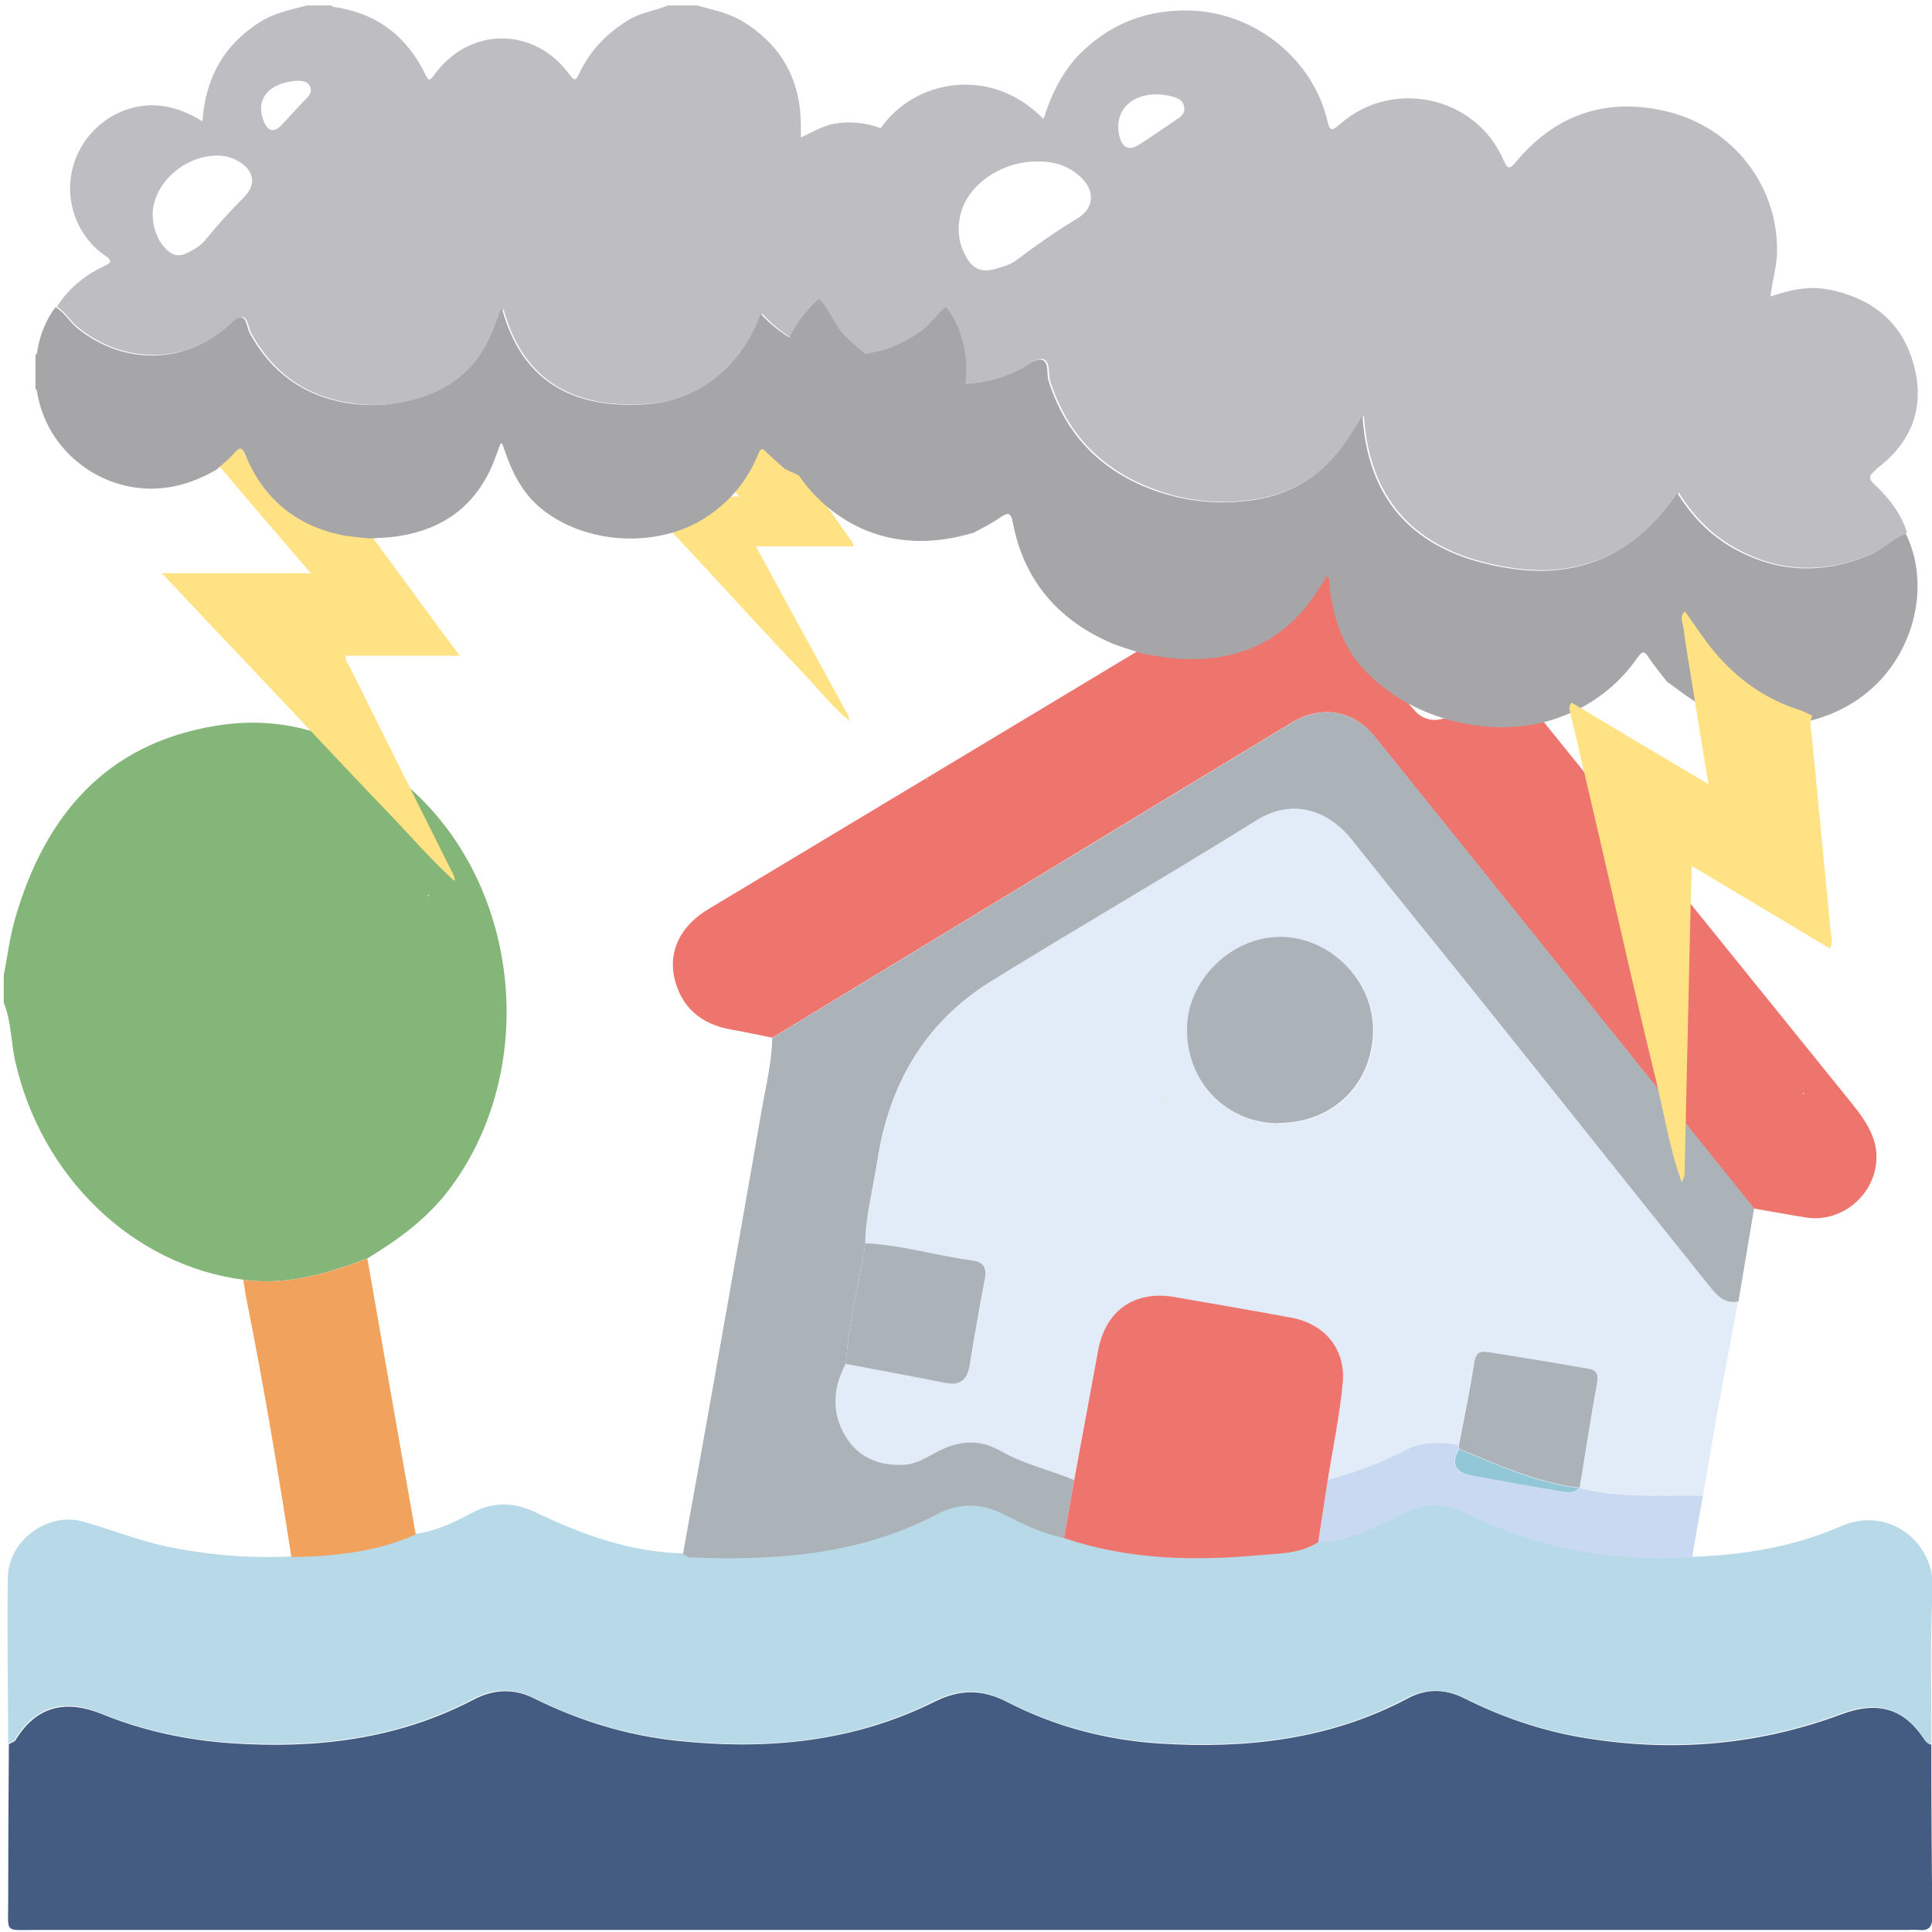
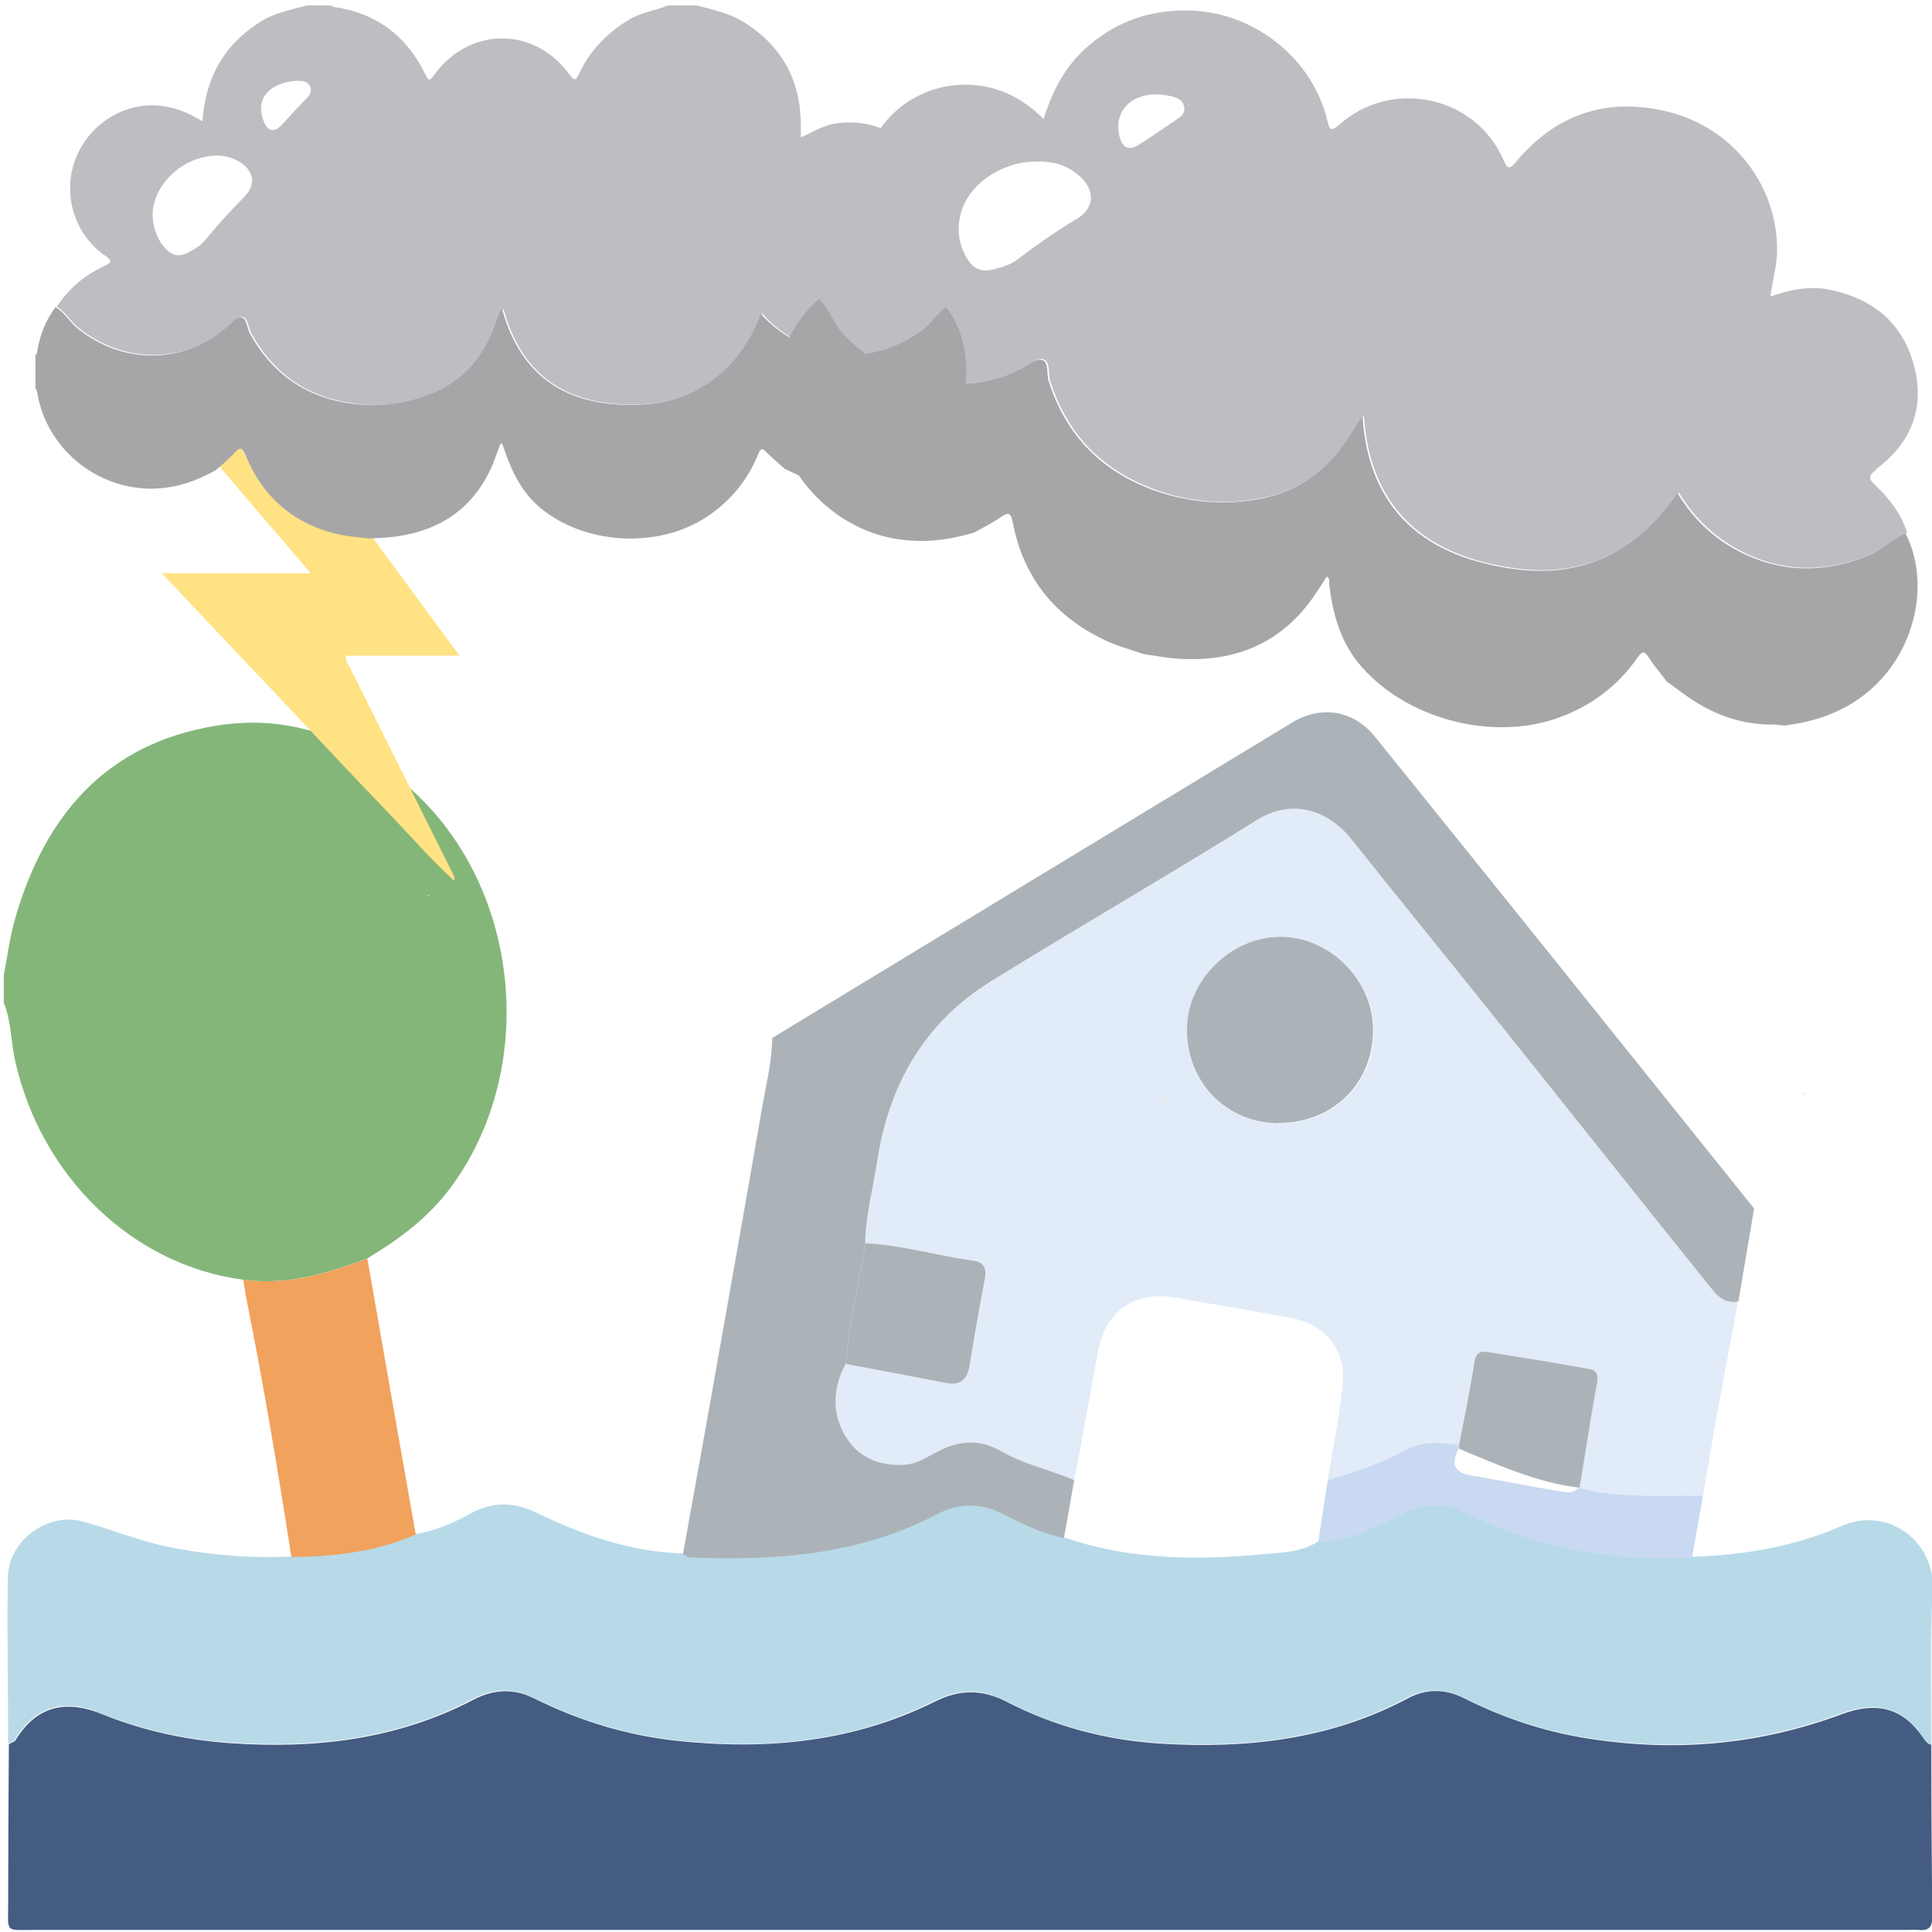
<svg xmlns="http://www.w3.org/2000/svg" id="Capa_1" data-name="Capa 1" viewBox="0 0 56.69 56.69">
  <defs>
    <style>      .cls-1 {        fill: #445c82;      }      .cls-1, .cls-2, .cls-3, .cls-4, .cls-5, .cls-6, .cls-7, .cls-8, .cls-9, .cls-10, .cls-11, .cls-12 {        stroke-width: 0px;      }      .cls-2 {        fill: #c8d9f1;      }      .cls-3 {        fill: #acb3b8;      }      .cls-4 {        fill: #bebdc2;      }      .cls-5 {        fill: #a6a6a9;      }      .cls-6 {        fill: #84b679;      }      .cls-7 {        fill: #b8dae8;      }      .cls-8 {        fill: #91c7d7;      }      .cls-9 {        fill: #ee746e;      }      .cls-10 {        fill: #ffe283;      }      .cls-11 {        fill: #e2ebf8;      }      .cls-12 {        fill: #f1a25d;      }    </style>
  </defs>
  <g id="s5Ynn6.tif">
    <g>
      <path class="cls-6" d="m7.14,37.55c-3.24-.42-5.94-3.02-6.7-6.44-.12-.56-.11-1.15-.33-1.69,0-.27,0-.53,0-.8.11-.57.18-1.14.34-1.69.87-2.99,2.65-5.1,5.86-5.63,2.25-.38,4.19.41,5.83,1.93,3.16,2.91,3.64,8.17,1.08,11.62-.66.89-1.52,1.52-2.45,2.08-1.17.44-2.36.8-3.64.62Z" />
      <path class="cls-1" d="m56.67,51.18c0,1.69.01,3.37.03,5.06,0,.29-.09.42-.39.39-.13-.01-.27,0-.4,0-18.3,0-36.6,0-54.89,0-.89,0-.78.1-.78-.79,0-1.55.01-3.11.02-4.66.06-.04.15-.06.19-.11.65-1.08,1.56-1.17,2.53-.78,1.22.5,2.5.77,3.79.86,2.46.17,4.87-.1,7.11-1.27.59-.31,1.18-.35,1.78-.05,1.33.66,2.72,1.09,4.21,1.25,2.63.28,5.17.04,7.56-1.15.72-.36,1.38-.37,2.1,0,1.41.73,2.93,1.13,4.5,1.23,2.52.16,4.99-.11,7.27-1.32.55-.3,1.12-.29,1.68,0,1.12.56,2.3.96,3.54,1.16,2.57.42,5.08.21,7.52-.7,1.05-.39,1.82-.18,2.43.74.06.09.12.14.22.16Z" />
      <path class="cls-7" d="m56.67,51.18c-.1-.02-.16-.07-.22-.16-.61-.92-1.38-1.13-2.43-.74-2.44.91-4.95,1.12-7.52.7-1.24-.2-2.42-.6-3.54-1.16-.56-.28-1.13-.29-1.68,0-2.28,1.22-4.75,1.48-7.27,1.32-1.57-.1-3.09-.5-4.5-1.23-.72-.37-1.37-.36-2.1,0-2.39,1.2-4.93,1.44-7.56,1.15-1.49-.16-2.88-.59-4.21-1.25-.61-.3-1.19-.26-1.78.05-2.23,1.17-4.64,1.44-7.11,1.27-1.29-.09-2.57-.36-3.79-.86-.97-.4-1.87-.3-2.53.78-.03.06-.12.08-.19.11,0-1.63-.04-3.25-.01-4.88.02-1.09,1.18-1.91,2.18-1.64.84.23,1.63.56,2.49.74,1.21.25,2.42.35,3.65.29,1.25-.02,2.48-.16,3.64-.66.59-.08,1.12-.33,1.64-.61.65-.35,1.27-.33,1.94,0,1.35.65,2.75,1.14,4.27,1.18.07.03.13.09.2.1,2.51.1,4.98-.07,7.26-1.27.65-.34,1.29-.33,1.94,0,.57.29,1.15.57,1.78.7,1.88.65,3.82.68,5.77.5.57-.05,1.18-.05,1.69-.38.92-.01,1.7-.46,2.5-.84.58-.28,1.17-.35,1.73-.06,2.12,1.08,4.37,1.49,6.74,1.35,1.5-.05,2.98-.29,4.35-.89,1.44-.64,2.78.5,2.71,1.83-.08,1.51-.03,3.03-.04,4.54Z" />
      <path class="cls-11" d="m51,38.19c-.23,1.22-.46,2.43-.68,3.65-.12.68-.23,1.37-.35,2.05-1.21-.03-2.44.09-3.63-.23.17-1.02.32-2.04.51-3.05.05-.24,0-.39-.22-.43-1-.18-2-.34-3-.5-.26-.04-.34.09-.39.35-.13.8-.29,1.59-.44,2.38-.52-.09-1.03-.13-1.53.14-.73.39-1.52.65-2.31.89.15-.95.35-1.9.44-2.85.09-1.01-.53-1.74-1.53-1.92-1.13-.21-2.27-.4-3.4-.6-1.18-.2-2.04.41-2.25,1.58-.23,1.26-.46,2.53-.7,3.79-.71-.3-1.47-.46-2.15-.85-.6-.35-1.21-.32-1.83,0-.31.16-.61.38-.99.4-.69.05-1.29-.17-1.68-.74-.49-.71-.45-1.48-.05-2.23.98.19,1.96.37,2.94.56.41.08.63-.08.7-.5.14-.85.29-1.71.45-2.56.06-.3-.03-.49-.34-.53-1.06-.14-2.1-.46-3.17-.51,0-.82.23-1.6.35-2.4.34-2.24,1.38-4.07,3.33-5.28,2.58-1.61,5.22-3.12,7.8-4.73,1.07-.67,2.12-.28,2.79.56,1.38,1.74,2.79,3.47,4.18,5.2,2.08,2.6,4.16,5.22,6.25,7.82.23.28.46.64.92.54Zm-13.46-5.23c1.6,0,2.77-1.16,2.77-2.74,0-1.45-1.27-2.71-2.72-2.72-1.44,0-2.74,1.27-2.74,2.71,0,1.56,1.17,2.76,2.7,2.76Z" />
-       <path class="cls-9" d="m22.67,30.45c-.39-.08-.77-.16-1.16-.23-.95-.15-1.54-.68-1.73-1.56-.16-.77.2-1.5,1-1.98,6.34-3.81,12.69-7.62,19.03-11.45.38-.23.56-.17.82.16,4.56,5.67,9.14,11.33,13.71,16.99.49.61.89,1.22.65,2.06-.25.84-1.09,1.41-1.96,1.29-.52-.08-1.04-.18-1.57-.27-3.71-4.62-7.42-9.24-11.13-13.85-.62-.78-1.57-.93-2.44-.4-5.08,3.07-10.15,6.16-15.23,9.24Zm20.37-10.18c-.01-.56-1.17-1.98-1.63-2.08-.37-.07-.67.05-.9.34-.24.31-.29.68-.06,1,.33.46.68.9,1.06,1.32.26.29.62.35.99.18.36-.17.54-.46.54-.76Z" />
      <path class="cls-3" d="m22.67,30.45c5.07-3.08,10.15-6.16,15.23-9.24.87-.53,1.81-.37,2.44.4,3.72,4.61,7.42,9.23,11.13,13.85-.15.91-.31,1.82-.46,2.73-.47.09-.69-.26-.92-.54-2.09-2.6-4.16-5.21-6.25-7.82-1.39-1.74-2.8-3.46-4.18-5.2-.67-.84-1.72-1.23-2.79-.56-2.58,1.61-5.22,3.13-7.8,4.73-1.95,1.21-2.99,3.04-3.33,5.28-.12.8-.34,1.58-.35,2.4-.18,1.18-.49,2.33-.57,3.53-.4.75-.43,1.52.05,2.23.39.57.99.78,1.68.74.38-.03.67-.24.99-.4.62-.32,1.23-.35,1.83,0,.68.39,1.44.55,2.15.85-.1.57-.2,1.13-.3,1.7-.64-.13-1.21-.41-1.78-.7-.65-.33-1.29-.34-1.94,0-2.28,1.2-4.75,1.37-7.26,1.27-.07,0-.13-.06-.2-.1.38-2.11.76-4.21,1.13-6.32.4-2.26.8-4.51,1.19-6.77.12-.68.29-1.36.3-2.06Z" />
      <path class="cls-12" d="m12.19,45.03c-1.16.51-2.39.64-3.64.66-.39-2.52-.81-5.03-1.31-7.53-.04-.2-.07-.41-.1-.61,1.28.18,2.47-.18,3.64-.62.47,2.7.94,5.4,1.42,8.1Z" />
      <path class="cls-2" d="m38.96,43.43c.8-.23,1.58-.5,2.31-.89.49-.26,1.01-.22,1.53-.14,0,.04,0,.08,0,.12-.24.44-.12.7.39.78.85.14,1.69.31,2.54.45.19.03.41.1.58-.09h.03c1.19.32,2.42.2,3.63.23-.11.6-.22,1.21-.32,1.81-2.36.13-4.61-.27-6.74-1.35-.56-.29-1.16-.21-1.73.06-.8.38-1.58.83-2.5.84.09-.61.19-1.21.28-1.82Z" />
-       <path class="cls-9" d="m38.96,43.43c-.09.61-.19,1.21-.28,1.82-.52.34-1.12.33-1.69.38-1.95.18-3.89.14-5.77-.5.1-.57.2-1.13.3-1.7.23-1.26.47-2.53.7-3.79.21-1.18,1.07-1.79,2.25-1.58,1.14.2,2.27.39,3.4.6,1,.18,1.62.92,1.53,1.92-.09.96-.29,1.9-.44,2.85Z" />
      <path class="cls-3" d="m37.53,32.96c-1.53,0-2.71-1.2-2.7-2.76,0-1.44,1.3-2.71,2.74-2.71,1.45,0,2.72,1.27,2.72,2.72,0,1.58-1.17,2.74-2.77,2.74Z" />
      <path class="cls-3" d="m24.82,40.01c.08-1.19.39-2.35.57-3.53,1.08.05,2.11.37,3.17.51.3.04.4.22.34.53-.16.85-.31,1.7-.45,2.56-.07.42-.29.58-.7.5-.98-.19-1.96-.38-2.94-.56Z" />
      <path class="cls-3" d="m42.81,42.52s0-.08,0-.12c.15-.79.32-1.58.44-2.38.04-.26.12-.39.39-.35,1,.16,2,.32,3,.5.22.04.26.18.22.43-.19,1.01-.34,2.03-.51,3.05,0,0-.03,0-.03,0-1.24-.15-2.37-.67-3.51-1.14Z" />
-       <path class="cls-8" d="m42.81,42.52c1.14.47,2.26.99,3.51,1.14-.17.19-.39.12-.58.09-.85-.14-1.69-.3-2.54-.45-.51-.09-.63-.34-.39-.78Z" />
    </g>
  </g>
  <path class="cls-10" d="m6.12,13.35c.18-.16.37-.31.53-.49.16-.18.22-.2.33.05.52,1.26,1.45,2.05,2.78,2.34.28.06.58.08.87.11.68.93,1.37,1.86,2.05,2.79.25.35.51.69.81,1.09h-3.34c-.02.15.06.24.11.33.98,1.97,1.97,3.94,2.95,5.91.05.11.13.21.13.34,0,0-.02.02-.02.02-.72-.66-1.35-1.4-2.03-2.1-1-1.04-1.98-2.09-2.97-3.14-1.18-1.25-2.36-2.49-3.57-3.78h4.37c-1.03-1.2-2.01-2.34-2.98-3.49Z" />
-   <path class="cls-10" d="m19.75,12.06c.28.13.56.27.85.37.59.21,1.2.25,1.81.1.08-.02.16-.02.24-.03,0,.13.1.22.17.32.7.98,1.4,1.97,2.09,2.95.05.07.12.13.13.26h-2.86c.29.54.56,1.03.83,1.53.62,1.14,1.25,2.28,1.87,3.42.03.05.03.11.04.17h0c-.51-.42-.91-.94-1.37-1.42-1.03-1.08-2.03-2.18-3.05-3.28-.53-.57-1.06-1.14-1.59-1.72-.03-.04-.08-.07-.05-.16h2.83c-.43-.53-.83-1.02-1.22-1.5-.2-.24-.4-.49-.59-.74-.06-.08-.18-.15-.13-.29Z" />
  <path class="cls-10" d="m27.19,22.85s.03.02.04.02c-.04.04-.03,0-.04-.02,0,0,0,0,0,0Z" />
  <path class="cls-10" d="m12.57,26.25s.05.03.01.06c0,0-.02-.02-.03-.04,0,0,.01-.02.02-.02Z" />
  <path class="cls-4" d="m55.02,13.79c1.02-.75,1.46-1.75,1.16-2.99-.31-1.28-1.18-2.03-2.5-2.3-.58-.12-1.15,0-1.73.2.05-.44.17-.82.19-1.22.08-1.96-1.25-3.75-3.27-4.22-1.76-.41-3.24.12-4.37,1.47-.19.23-.26.27-.39-.05-.82-1.87-3.27-2.39-4.8-1.03-.22.19-.29.21-.36-.1-.41-1.77-2.07-3.17-4-3.24-1.23-.04-2.27.34-3.15,1.16-.59.55-.93,1.24-1.18,2.02-.41-.41-.87-.71-1.39-.87-1.27-.39-2.64.08-3.39,1.14-.42-.16-.89-.21-1.36-.13-.35.06-.65.26-.98.4,0-.13,0-.23,0-.33,0-1.31-.53-2.32-1.64-3.03-.43-.28-.93-.38-1.41-.51h-.85c-.39.16-.82.21-1.18.44-.63.39-1.12.9-1.43,1.57-.08.17-.12.23-.27.03-1.03-1.43-2.95-1.43-3.98,0-.1.14-.16.21-.25,0-.55-1.14-1.44-1.82-2.71-2-.02,0-.03-.02-.05-.04h-.73c-.46.13-.94.21-1.36.48-1.07.67-1.61,1.64-1.7,2.92-.47-.29-.95-.47-1.49-.47-1.04.01-1.98.72-2.29,1.74-.3.98.07,2.08.91,2.66.26.17.18.23-.04.33-.56.27-1.02.65-1.36,1.18.26.16.4.44.65.63,1.31,1.04,3.05,1.05,4.33,0,.15-.12.31-.34.45-.33.18.01.18.3.27.47.63,1.15,1.57,1.84,2.88,2.05.85.14,1.68.04,2.47-.29.92-.38,1.52-1.09,1.85-2.02.05-.13.1-.27.15-.4,0,0,.02,0,.06-.03.59,2.17,2.16,2.92,4.24,2.77,1.57-.11,2.81-1.17,3.34-2.65.43.47.93.82,1.52,1.02.54.18,1.05.22,1.55.15,1.29.97,3.14,1.2,4.55.44.21-.11.46-.32.63-.27.22.06.14.41.2.62.48,1.52,1.45,2.58,2.99,3.17,1.01.39,2.04.49,3.09.31,1.22-.2,2.13-.88,2.77-1.89.1-.15.19-.3.36-.56.18,2.82,1.9,4.15,4.48,4.49,2.02.27,3.62-.56,4.76-2.23.4.65.92,1.2,1.59,1.59,1.32.77,2.67.8,4.06.22.39-.16.67-.46,1.05-.63-.17-.54-.51-.99-.92-1.38-.22-.2-.23-.29.03-.48ZM7.18,5.77c-.42.41-.81.85-1.18,1.3-.11.14-.28.23-.44.32-.31.17-.52.12-.75-.15-.21-.24-.33-.6-.33-.95,0-.72.63-1.45,1.42-1.66.39-.1.76-.1,1.11.11.44.25.52.68.16,1.03Zm1.76-2.83c-.23.24-.45.49-.68.73-.22.23-.4.19-.52-.11-.27-.66.17-1.14.97-1.19.16,0,.32.01.39.17.07.17-.04.28-.15.4Zm22.66,3.48c-.62.37-1.2.78-1.77,1.21-.17.13-.4.2-.62.26-.42.12-.67,0-.87-.37-.21-.38-.26-.79-.16-1.21.19-.85,1.14-1.54,2.16-1.57.5-.02.95.08,1.33.42.47.41.46.94-.07,1.26Zm2.88-2.88c-.35.23-.7.48-1.05.7-.3.19-.49.11-.58-.23-.21-.83.48-1.4,1.45-1.2.19.04.39.09.44.3.06.22-.1.33-.27.43Z" />
  <path class="cls-5" d="m55.92,15.65c-.38.16-.66.47-1.05.63-1.39.58-2.74.54-4.06-.22-.67-.39-1.19-.94-1.59-1.59-1.13,1.67-2.73,2.5-4.76,2.23-2.58-.34-4.3-1.67-4.48-4.49-.17.26-.27.41-.36.56-.64,1.02-1.54,1.69-2.77,1.89-1.04.17-2.08.07-3.09-.31-1.54-.59-2.51-1.66-2.99-3.17-.07-.22.02-.56-.2-.62-.17-.05-.42.16-.63.27-.5.26-1.05.4-1.61.43.09-.81-.09-1.64-.57-2.25-.27.2-.44.49-.71.69-.53.38-1.08.61-1.66.68-.27-.2-.52-.43-.74-.69-.23-.3-.35-.66-.62-.92-.38.34-.66.72-.87,1.13-.31-.19-.59-.42-.84-.69-.53,1.49-1.77,2.54-3.34,2.65-2.08.15-3.64-.6-4.24-2.77-.05.02-.06.02-.06.03-.05.13-.1.26-.15.4-.33.94-.92,1.64-1.85,2.02-.79.32-1.61.42-2.47.29-1.3-.21-2.25-.9-2.88-2.05-.09-.16-.08-.46-.27-.47-.14,0-.3.21-.45.33-1.28,1.06-3.02,1.05-4.33,0-.24-.19-.38-.47-.65-.63-.28.37-.45.8-.53,1.25-.01.06,0,.12-.06.16v.98c.05.04.05.11.06.17.29,1.59,1.7,2.75,3.31,2.77.71,0,1.33-.21,1.93-.55.18-.16.37-.31.53-.49.16-.18.22-.2.33.05.52,1.26,1.45,2.05,2.78,2.34.28.06.58.08.87.11.28-.02.56-.02.85-.07,1.3-.2,2.24-.88,2.76-2.11.08-.2.15-.41.23-.61.03,0,.04.01.05.02.02.05.03.09.05.14.22.65.51,1.26,1.05,1.72,1.3,1.09,3.43,1.22,4.86.3.71-.46,1.23-1.08,1.55-1.87.07-.17.12-.18.24-.05.17.17.36.33.54.49.14.06.27.13.41.19.6.88,1.52,1.56,2.59,1.81.87.2,1.7.12,2.54-.13.26-.14.53-.27.77-.44.24-.16.32-.17.38.15.31,1.62,1.25,2.79,2.8,3.49.33.15.69.24,1.03.36.35.05.69.12,1.05.14,1.64.1,2.96-.45,3.9-1.76.15-.21.29-.44.43-.65.11.06.06.14.07.21.1.82.3,1.62.84,2.3,1.31,1.63,3.88,2.34,5.86,1.64.99-.35,1.78-.95,2.36-1.79.13-.18.19-.18.31,0,.16.25.36.48.54.72.31.22.62.47.95.66.67.4,1.4.61,2.19.6.1,0,.2.02.3.03.92-.11,1.75-.4,2.46-.99,1.37-1.13,1.85-3.15,1.11-4.64Z" />
-   <path class="cls-10" d="m49.44,17.94c.3.41.57.84.9,1.23.67.78,1.49,1.36,2.48,1.67.12.04.24.11.36.16-.1.18-.04.38-.02.57.19,1.93.37,3.86.56,5.8.01.14.07.29-.03.46-1.33-.8-2.66-1.59-4.05-2.42-.03.97-.05,1.88-.07,2.78-.05,2.08-.09,4.16-.14,6.24,0,.09-.05.18-.08.27h0c-.37-1.01-.52-2.06-.78-3.09-.57-2.34-1.1-4.69-1.64-7.04-.29-1.23-.57-2.46-.86-3.69-.02-.08-.05-.16.05-.26,1.3.78,2.61,1.56,4.01,2.39-.18-1.09-.34-2.08-.5-3.08-.08-.5-.17-1-.23-1.5-.02-.16-.14-.36.06-.5Z" />
  <path class="cls-10" d="m52.91,32.06s.03.03.04.04c-.06.04-.04-.01-.05-.04,0,0,0,0,0,0Z" />
  <path class="cls-10" d="m34.2,32.21s.05.05,0,.07c0,0-.02-.03-.03-.05.01,0,.02-.01.03-.02Z" />
</svg>